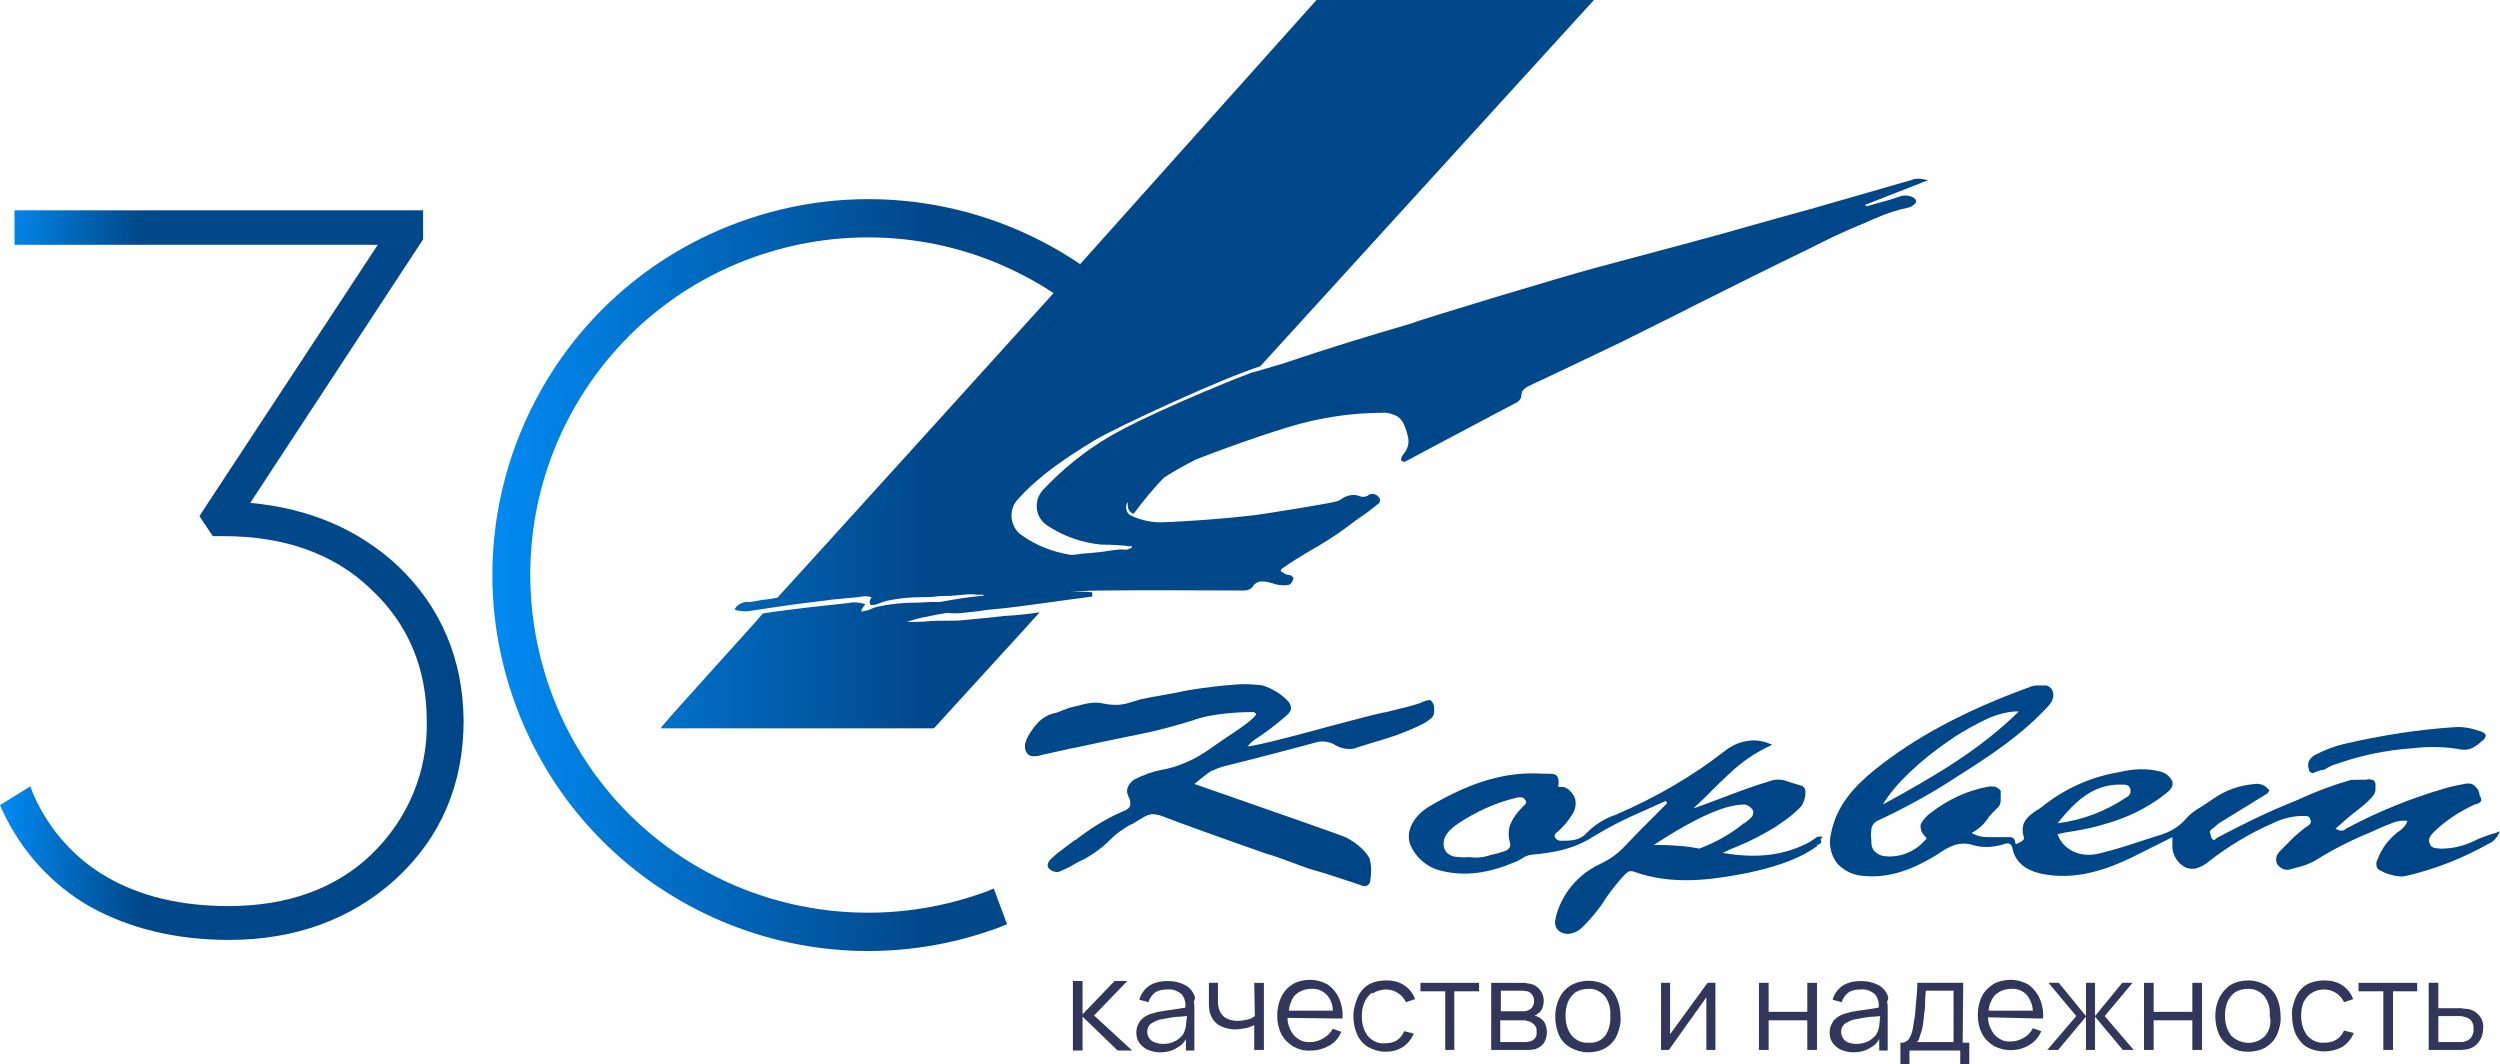
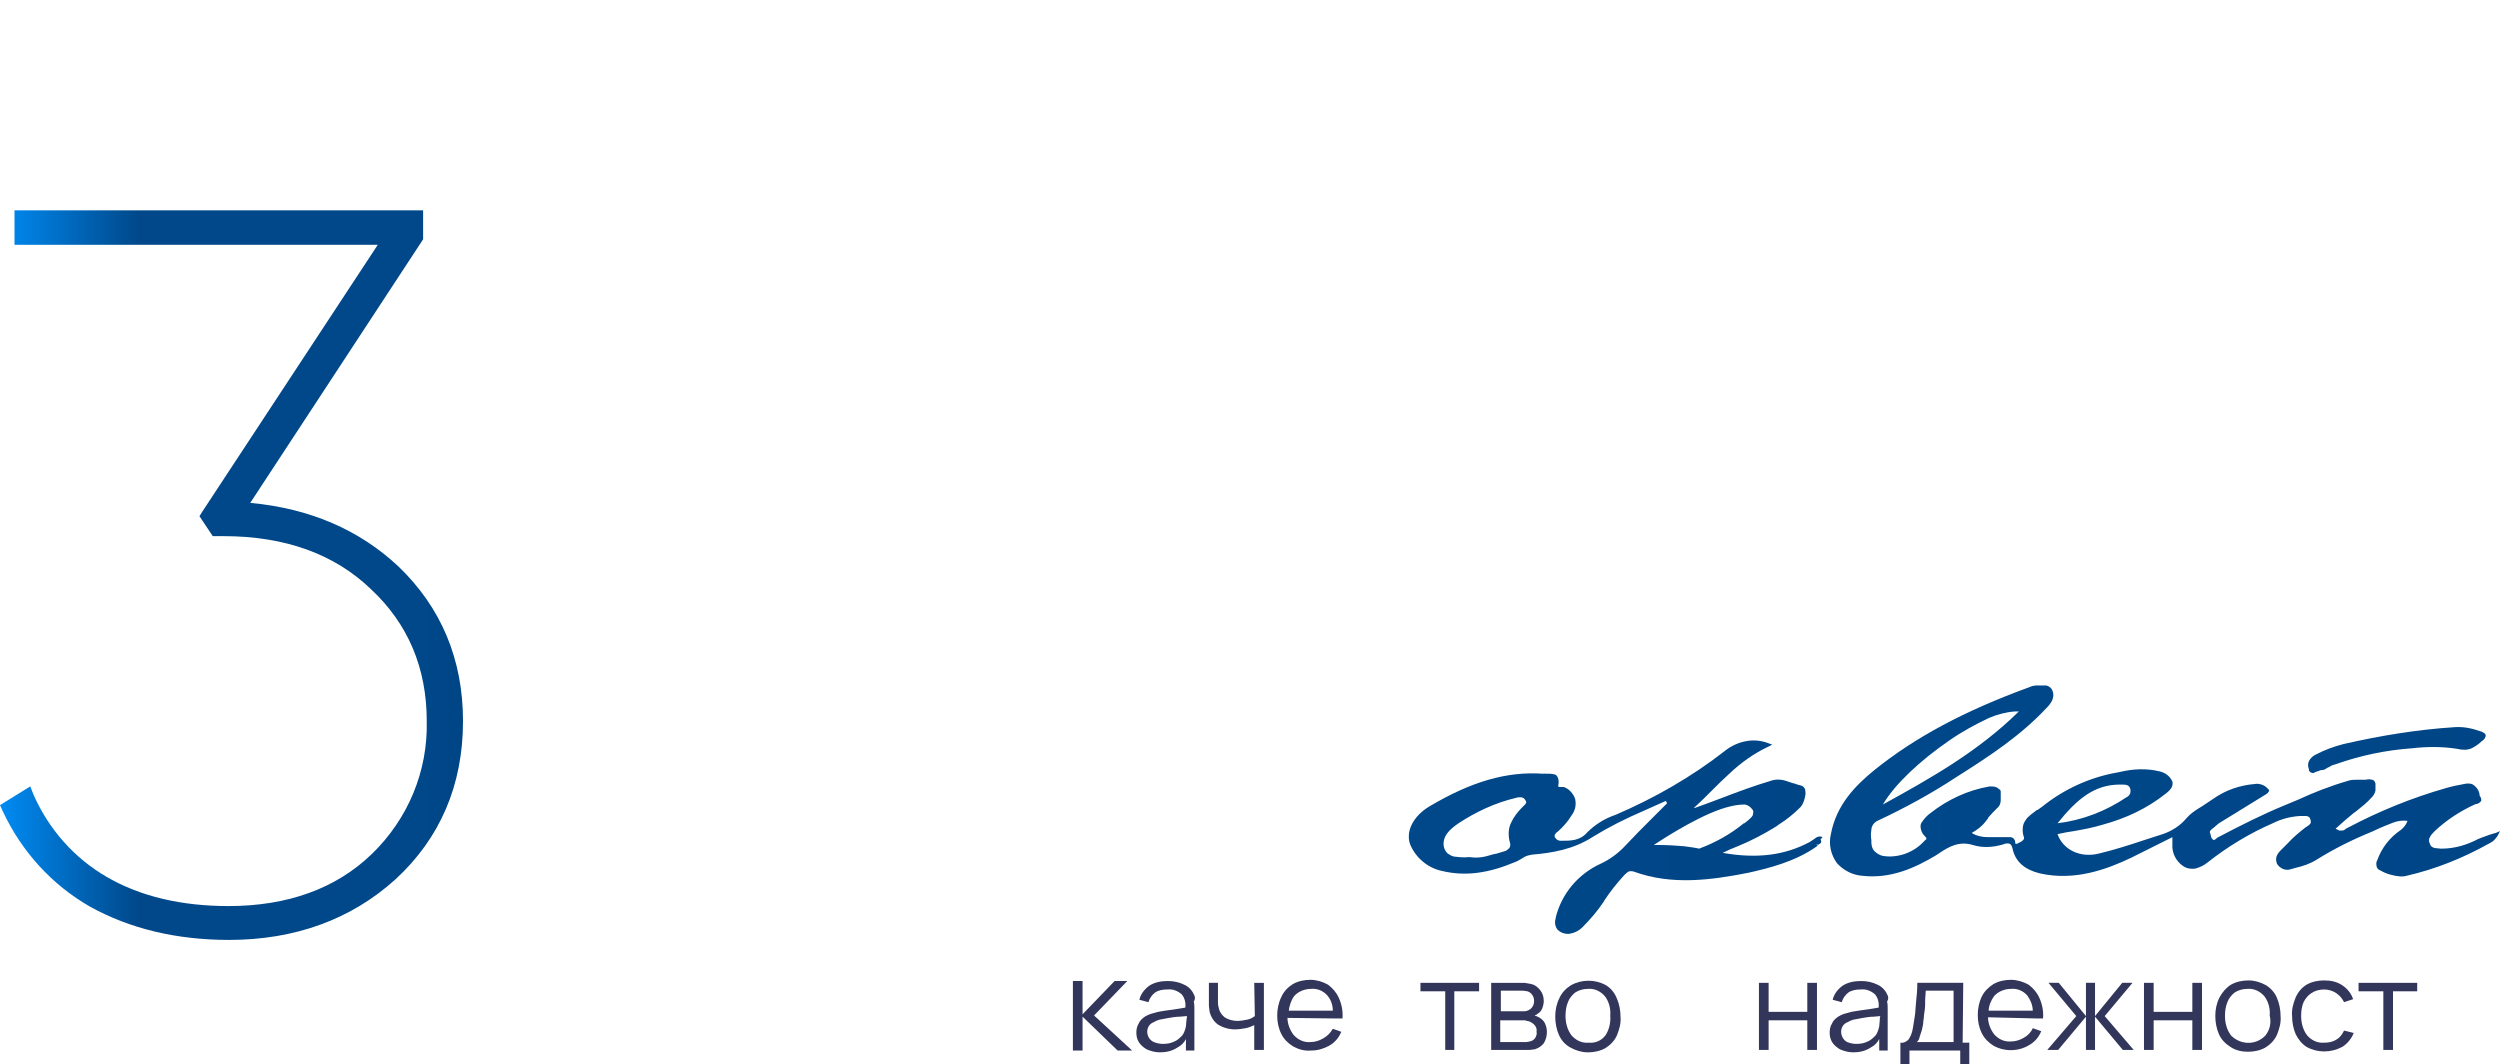
<svg xmlns="http://www.w3.org/2000/svg" version="1.1" id="Слой_1" x="0px" y="0px" viewBox="0 0 413.6 176.1" style="enable-background:new 0 0 413.6 176.1;" xml:space="preserve">
  <style type="text/css"> .st0{fill:url(#SVGID_1_);} .st1{fill:url(#SVGID_2_);} .st2{fill:url(#SVGID_3_);} .st3{fill:url(#SVGID_4_);} .st4{fill:url(#SVGID_5_);} .st5{fill:url(#SVGID_6_);} .st6{fill:#33365B;} </style>
  <title>logo7</title>
  <g>
    <g>
      <linearGradient id="SVGID_1_" gradientUnits="userSpaceOnUse" x1="302.703" y1="129.244" x2="413.74" y2="129.244">
        <stop offset="0" style="stop-color:#008BF3" />
        <stop offset="5.583523e-04" style="stop-color:#00488A" />
        <stop offset="1" style="stop-color:#004586" />
      </linearGradient>
      <path class="st0" d="M412.9,137.8c-0.8,0.2-1.6,0.5-2.4,0.8l-0.5,0.2c-1.9,1-3.9,1.6-6.1,1.6h-0.1c-0.3,0-0.7-0.1-1-0.1 c-0.4-0.1-0.7-0.3-0.8-0.7c-0.2-0.4-0.2-0.8,0-1.1c0.2-0.4,0.5-0.7,0.8-1c1.9-1.8,4.2-3.3,6.6-4.4l0.3-0.1h0.1 c0.2-0.1,0.3-0.1,0.4-0.2c0.1-0.1,0.2-0.2,0.3-0.3c0-0.2,0-0.4-0.1-0.6c-0.1-0.1-0.2-0.3-0.2-0.5v-0.1c0-0.1-0.1-0.2-0.1-0.3 c-0.1-0.3-0.3-0.6-0.5-0.8c-0.2-0.2-0.4-0.4-0.7-0.5c-0.4-0.1-0.8-0.1-1.2,0c-1.1,0.2-2.1,0.4-3.1,0.7c-5.6,1.6-11,3.8-16.1,6.5 l-0.4,0.2l-0.1,0.1c-0.1,0.1-0.3,0.2-0.5,0.2c-0.2,0-0.3,0-0.5,0c-0.2-0.1-0.4-0.2-0.6-0.3c1-0.9,2-1.8,3-2.6l0.3-0.2 c1-0.8,1.9-1.5,2.7-2.4c0.3-0.3,0.5-0.7,0.6-1.1c0-0.2,0-0.4,0-0.6v-0.2v-0.3c0-0.2-0.1-0.3-0.2-0.5c-0.1-0.1-0.2-0.2-0.4-0.2 c-0.3-0.1-0.7-0.1-1,0c-0.3,0-0.7,0-1,0h-0.5c-0.5,0-1,0-1.5,0.2c-2.8,0.8-5.6,1.9-8.2,3.1l-2.4,1c-3.4,1.4-7,3.2-11,5.3h0l0,0 l-0.1,0.1c-0.1,0.1-0.2,0.2-0.3,0.2c-0.1,0.1-0.2,0.1-0.3,0c-0.1-0.1-0.3-0.3-0.3-0.5l-0.1-0.4c0-0.1-0.1-0.2-0.1-0.3 c0-0.1,0-0.2,0.1-0.3c0.1-0.1,0.2-0.2,0.3-0.3c0.2-0.1,0.4-0.3,0.5-0.4l0,0c0.2-0.2,0.4-0.3,0.6-0.5c1.3-0.8,2.6-1.6,3.9-2.4 s2.6-1.6,3.9-2.4c0.2-0.1,0.3-0.2,0.4-0.4c0,0,0.1-0.1,0.1-0.1l0-0.1v-0.1l-0.5-0.5l0,0c-0.5-0.4-1.2-0.6-1.8-0.5 c-2.5,0.2-4.9,1-7,2.5c-0.6,0.4-1.2,0.8-1.8,1.2l-0.5,0.3c-0.8,0.5-1.5,1-2.1,1.7c-1,1.2-2.4,2.1-3.9,2.6c-1,0.3-2.1,0.7-3.1,1 c-2.4,0.8-4.9,1.6-7.4,2.2c-3.1,0.8-6-0.6-6.9-3.2c0.9-0.2,1.9-0.4,2.7-0.5c1.7-0.3,3.3-0.6,4.9-1.1l0,0c3.7-1,7.3-2.7,10.3-5.1 c0.4-0.3,0.7-0.6,0.9-0.9c0.2-0.3,0.3-0.7,0.2-1.1c-0.4-0.9-1.2-1.5-2.2-1.7c-2.1-0.5-4.3-0.4-6.4,0.1l-0.5,0.1 c-4.6,0.8-8.9,2.8-12.5,5.7l-0.7,0.5h-0.1l-0.4,0.3c-0.4,0.3-0.8,0.6-1.2,1c-0.3,0.4-0.6,0.8-0.7,1.3c-0.1,0.6-0.1,1.2,0.1,1.8 c0.1,0.2,0.1,0.4-0.1,0.6c-0.2,0.2-0.4,0.3-0.6,0.4h-0.1l-0.1,0.1h0c-0.1,0-0.1,0.1-0.2,0.1c-0.1,0-0.1,0-0.2,0s-0.1-0.1-0.1-0.2 c0-0.3-0.1-0.5-0.3-0.7c-0.1-0.1-0.3-0.2-0.5-0.2c-0.2,0-0.4,0-0.6,0c-0.2,0-0.4,0-0.5,0c-0.4,0-0.8,0-1.2,0H330 c-0.4,0-0.7,0-1.1,0c-1,0-1.9-0.2-2.7-0.7c0.9-0.5,1.7-1.1,2.3-1.9l0.4-0.5l0-0.1c0.5-0.6,1-1.1,1.5-1.6c0.4-0.3,0.6-0.8,0.6-1.3 c0-0.2,0-0.5,0-0.7v-0.2c0-0.2,0-0.3,0-0.5v-0.1c0-0.1-0.1-0.2-0.2-0.3c-0.1-0.1-0.3-0.2-0.4-0.3c-0.4-0.2-0.8-0.2-1.2-0.2 c-3.6,0.6-7,2.2-9.8,4.4c-0.6,0.4-1.1,1-1.5,1.6c-0.2,0.3-0.2,0.7-0.1,1.1c0.1,0.5,0.4,0.9,0.7,1.2c0.1,0.1,0.2,0.2,0.2,0.3 c0,0.1,0,0.2-0.1,0.2c-0.1,0.1-0.1,0.1-0.2,0.2l-0.1,0.1c0,0-0.1,0.1-0.1,0.1c-1.7,1.8-4.3,2.7-6.7,2.3c-0.5-0.1-1-0.4-1.4-0.8 c-0.4-0.4-0.5-1-0.5-1.5c0-0.1,0-0.2,0-0.3c-0.1-0.6-0.1-1.1,0-1.7c0-0.6,0.4-1.2,1-1.5c4.5-2.1,8.9-4.5,13-7.2 c5.7-3.6,10.7-6.9,15-11.5c0.4-0.4,0.7-0.8,0.9-1.2c0.2-0.5,0.3-1,0.1-1.5c-0.1-0.5-0.6-0.9-1.1-1c-0.3,0-0.5,0-0.8,0H337 c-0.4,0-0.9,0.1-1.3,0.3c-10.7,3.9-18.9,8.3-25.6,13.7c-3.2,2.6-6.3,5.8-7.2,10.6l0,0c-0.4,1.7,0,3.4,1,4.8c1.1,1.2,2.6,2,4.3,2.1 c4.6,0.5,8.6-1.3,12.1-3.4l0.6-0.4c1.5-1,3.2-2,5.5-1.3c1.6,0.5,3.3,0.4,5-0.1c0.4-0.2,0.8-0.2,1.1-0.1c0.2,0.1,0.4,0.4,0.5,1 c0.5,2,2,3.3,4.5,3.9c5.8,1.3,11.1-0.7,15.1-2.6c1.4-0.7,2.8-1.4,4.2-2.1l2.6-1.3v1.2c-0.1,1.4,0.6,2.8,1.8,3.6 c0.6,0.4,1.3,0.5,2,0.4c0.7-0.2,1.4-0.5,2-1c3.3-2.6,6.9-4.8,10.8-6.5c1.4-0.7,2.9-1.1,4.5-1.2h0.2h0.3c0.2,0,0.3,0,0.5,0 c0.2,0,0.3,0.1,0.4,0.1c0.1,0.1,0.3,0.2,0.3,0.4c0.1,0.2,0.1,0.3,0.1,0.5c0,0.2-0.1,0.3-0.2,0.4c-0.1,0.1-0.2,0.2-0.4,0.3 l-0.1,0.1l-0.2,0.1c-1,0.8-2,1.6-2.9,2.6l0,0c-0.4,0.4-0.8,0.8-1.2,1.2c-0.3,0.3-0.6,0.7-0.7,1.1c-0.1,0.4,0,0.8,0.1,1.1 c0.5,0.8,1.4,1.2,2.3,0.9l0.7-0.2c1.3-0.3,2.5-0.7,3.6-1.4c2.9-1.8,5.9-3.3,9.1-4.6l1.3-0.6c0.2-0.1,0.5-0.2,0.7-0.3 c0.5-0.2,1-0.4,1.5-0.6c0.8-0.3,1.6-0.4,2.4-0.3c-0.2,0.6-0.6,1.1-1.1,1.5c-1.8,1.2-3.2,3-3.9,5c-0.2,0.3-0.2,0.7-0.1,1.1 c0.1,0.3,0.3,0.5,0.6,0.6c1,0.6,2.2,0.9,3.3,1c0.3,0,0.7,0,1-0.1c4.8-1.1,9.3-2.9,13.6-5.3c0.4-0.2,0.8-0.4,1.1-0.8 c0.2-0.2,0.4-0.5,0.5-0.7l0.3-0.6L412.9,137.8z M350.7,129.8h0.4c0.7,0,1.1,0.1,1.3,0.6c0.1,0.3,0.1,0.6,0,0.9 c-0.1,0.2-0.3,0.5-0.6,0.6c-3.4,2.3-7.3,3.8-11.4,4.3C343.6,132.2,346.5,129.8,350.7,129.8 M322.5,122.5c2-1.4,4.2-2.6,6.5-3.7 c1.4-0.6,2.9-1,4.4-1.1c0.2,0,0.4,0,0.6,0c-6.7,6.6-14.5,11-22.5,15.4C313.5,129.7,317.7,125.8,322.5,122.5" />
      <linearGradient id="SVGID_2_" gradientUnits="userSpaceOnUse" x1="169.394" y1="129.954" x2="237.141" y2="129.954">
        <stop offset="0" style="stop-color:#008BF3" />
        <stop offset="5.583523e-04" style="stop-color:#00488A" />
        <stop offset="1" style="stop-color:#004586" />
      </linearGradient>
-       <path class="st1" d="M225.6,146.6c0.1,0,0.1,0,0.2,0c0.1,0,0.2,0,0.4-0.1c0.3-0.2,0.5-0.5,0.5-0.8c0.2-1.2,0.2-2.5-0.1-3.6 c-0.7-1.6-3.1-3.3-4.5-3.8c-5.8-2.1-21.4-7.5-24.5-8.6c0.7-0.6,2.1-1.7,2.7-2.1c0.7-0.3,1.4-0.6,2.1-0.8 c4.5-1.1,14.8-3.8,15.8-4.1c0.8-0.1,1.6,0,2.4,0.4c1.1,0.7,2.4,1,3.6,0.7l0.2-0.1l2.9-0.9c0.8-0.2,3.2-1,3.8-1.2 c1.6-0.6,3.1-1.2,4.6-2c0.1-0.1,1.3-0.7,1.5-1.4c0.1-0.5,0.1-1,0-1.5c0-0.2-0.4-0.9-0.7-0.9l0,0c-0.5,0.1-0.9,0.2-1.3,0.4 c-0.2,0.1-0.4,0.2-0.5,0.2c-1.2,0.4-2.5,0.7-3.7,1l-1.6,0.4c-1.4,0.2-5,1.2-9.2,2.3c-5.1,1.4-11.9,3.2-13.8,3.4 c0.4-0.5,0.8-0.9,1.3-1.2c1.8-1.2,3.4-2.4,5-3.8l0.1-0.1c0.4-0.3,0.6-0.6,0.8-1.1c0-0.5-0.2-1-0.6-1.4l-0.1-0.1 c-1.1-1.1-2.5-1.9-4-2.4c-1.6-0.2-3.2-0.3-4.9-0.1c-0.4,0-0.9,0.1-1.4,0.1c-2.7,0.3-5.4,0.6-8,1.2c-1.3,0.2-2.6,0.5-3.9,0.7l0,0 c-0.7,0.1-1.3,0.3-2,0.4l-0.6,0.2c-0.5,0.1-1,0.3-1.4,0.4c-1.3,0.4-2.7,0.4-4.1,0.1c-0.9-0.2-1.9-0.2-2.8,0l-0.9,0.2l-0.3,0.1 c-0.4,0.1-0.8,0.2-1.3,0.3c-0.5,0.1-0.9,0.3-1.4,0.5h-0.1c-0.4,0.2-0.9,0.4-1.4,0.5c-2.1,0.5-3.2,2-4.2,3.6 c-0.3,0.5-0.5,1-0.6,1.5c-0.1,0.5,0,1.1,0.3,1.5c0.3,0.4,0.8,0.6,1.4,0.5c0.4,0,0.7-0.1,1.1-0.2l0.4-0.1l4.5-1h0.1 c2.9-0.6,6-1.3,9-1.9l2-0.4c3-0.6,6-1.4,8.9-2.3c3.3-1.3,8.8-1.4,9.9-1.4l0,0c0.2,0,0.5,0.1,0.6,0.3c0,0,0,0.1,0,0.1 c-0.4,0.8-3,2.6-4.9,3.8c-1,0.7-2,1.4-2.6,1.8c-2.5,1.8-5.3,3.1-8.3,3.6c-1.5,0.3-2.8,0.8-4.2,1.5c-0.6,0.3-1.1,0.9-1.3,1.6 c-0.1,0.4,0,0.9,0.2,1.3c0.2,0.3,0.3,0.7,0.3,1.2c0,0.3-0.1,0.5-0.3,0.7c-0.2,0.2-0.4,0.3-0.6,0.4l-0.5,0.2l-0.2,0.1 c-2.7,1.2-5.2,2.8-7.5,4.6h-0.1c-0.7,0.5-1.3,1-2,1.5l-0.1,0.1c-0.6,0.4-1.2,0.9-1.7,1.4c-0.3,0.2-0.5,0.5-0.6,0.8 c-0.1,0.2-0.1,0.5,0,0.7c0.2,0.3,0.6,0.6,1,0.7c0.4,0.1,0.8,0.1,1.1-0.1c0.7-0.3,1.4-0.6,2-1l0.2-0.1l0.7-0.4l0,0 c2-0.9,3.8-2.2,5.3-3.7l0,0c0.6-0.6,1.3-1.2,2.1-1.7c0.4-0.3,0.9-0.6,1.3-0.8h0.1c0.6-0.4,1.2-0.7,1.8-1.1c0.5-0.3,1-0.5,1.5-0.6 c0.6,0,1.2,0.1,1.7,0.3c3.9,1.5,7.9,2.9,11.8,4.3c1.8,0.6,3.6,1.3,5.4,1.9l1.3,0.4c1.8,0.6,3.8,1.4,5.8,2.1 C219.8,144.6,223.1,145.8,225.6,146.6" />
      <linearGradient id="SVGID_3_" gradientUnits="userSpaceOnUse" x1="233.149" y1="138.48" x2="301.68" y2="138.48">
        <stop offset="0" style="stop-color:#008BF3" />
        <stop offset="5.583523e-04" style="stop-color:#00488A" />
        <stop offset="1" style="stop-color:#004586" />
      </linearGradient>
      <path class="st2" d="M301.5,138.6c-0.1-0.1-0.1-0.2-0.2-0.2c-0.1,0-0.2,0-0.3,0c-0.2,0-0.5,0.1-0.7,0.3c-0.3,0.2-0.6,0.4-0.9,0.6 c-4.1,2.2-8.7,2.8-14.4,1.8c0.8-0.4,1.7-0.8,2.5-1.1c2.2-0.9,4.3-2,6.4-3.3l0.4-0.3c1.3-0.8,2.5-1.8,3.6-2.9 c0.5-0.6,0.7-1.4,0.8-2.1c0-0.3,0-0.6-0.1-0.9c-0.1-0.2-0.3-0.4-0.5-0.5c-0.4-0.1-0.8-0.2-1.3-0.4h-0.1c-0.4-0.1-0.8-0.3-1.2-0.4 c-0.9-0.3-1.8-0.3-2.6,0l0,0c-2.7,0.8-5.4,1.8-8,2.8l-2.4,0.9l-2.2,0.8l0-0.1c0.9-0.8,1.8-1.7,2.8-2.7l0.1-0.1 c0.9-0.9,1.9-1.9,2.9-2.8c1.9-1.8,4-3.3,6.3-4.4l0.8-0.4l-0.8-0.3c-1.1-0.4-2.3-0.5-3.4-0.3c-1.3,0.2-2.6,0.8-3.6,1.6 c-5.5,4.3-11.6,7.8-18.1,10.6l0,0c-1.8,0.6-3.4,1.6-4.7,2.9c-1.2,1.4-2.7,1.4-4.4,1.4c-0.4,0-0.7-0.2-0.9-0.5 c-0.1-0.1-0.1-0.2-0.1-0.3c0-0.1,0-0.2,0.1-0.3c0.1-0.2,0.2-0.3,0.4-0.4c0.9-0.8,1.7-1.7,2.3-2.7c0.6-0.8,0.8-1.7,0.6-2.7 c-0.3-0.9-1-1.7-1.9-2l0,0H258c-0.1,0-0.1,0-0.2-0.1c0-0.1,0-0.2,0-0.2c0.1-0.4,0.1-0.9-0.1-1.3c-0.1-0.3-0.4-0.5-0.6-0.5 c-0.4-0.1-0.8-0.1-1.3-0.1c-0.2,0-0.4,0-0.6,0c-5.9-0.4-11.8,1.3-18.7,5.4c-2.7,1.6-4,4.2-3.2,6.3c0.9,2.2,2.9,3.9,5.3,4.4 c3.8,0.9,7.6,0.4,12.1-1.5c0.3-0.1,0.6-0.3,0.8-0.4l0.5-0.3c0.4-0.3,0.9-0.4,1.4-0.5c3.3-0.3,6.8-0.8,10.2-3l0,0 c2.6-1.6,5.4-3,8.2-4.2c1.3-0.6,2.5-1.1,3.8-1.7c0,0.1,0.1,0.1,0.1,0.2l0.3-0.2l-0.3,0.2l0.1,0.2l-2.8,2.8 c-1.4,1.4-2.7,2.7-4.1,4.2c-1.2,1.3-2.6,2.3-4.1,3c-3.7,1.7-6.4,4.9-7.4,8.8v0.1c-0.2,0.6-0.2,1.3,0.2,1.9 c0.4,0.5,1.1,0.8,1.8,0.8h0.1c0.9-0.1,1.7-0.5,2.3-1.1c1.3-1.3,2.5-2.7,3.5-4.2l0.1-0.2c1-1.5,2.1-2.9,3.3-4.2 c0.2-0.2,0.4-0.4,0.7-0.6c0.3-0.1,0.6-0.1,0.9,0c6.3,2.3,12.8,1.4,18.9,0.2c3.6-0.8,7.9-1.9,11.4-4.4l0.1-0.1l-0.2-0.3l0.3,0.2 l0.1-0.1c0.1-0.1,0.2-0.1,0.3-0.2c0.1-0.1,0.1-0.2,0.1-0.3c0-0.1-0.1-0.3-0.1-0.4L301.5,138.6z M252.4,133L252.4,133 c-0.1,0.1-0.2,0.2-0.3,0.3c-0.1,0.1-0.2,0.2-0.3,0.3c-0.7,0.7-1.4,1.6-1.8,2.5c-0.5,1-0.5,2.2-0.2,3.3c0.1,0.3,0.1,0.6-0.1,0.9 c-0.2,0.2-0.4,0.4-0.7,0.5c-0.3,0.1-0.7,0.2-1,0.3l-0.3,0.1l-0.5,0.1l-0.4,0.1c-1.2,0.4-2.4,0.6-3.6,0.4H243 c-0.8,0.1-1.7,0-2.5-0.1c-0.4-0.1-0.7-0.3-1-0.5c-0.3-0.3-0.5-0.6-0.6-1c-0.2-0.8,0-1.6,0.5-2.3c0.5-0.7,1.2-1.2,1.9-1.7 c2.9-1.9,6.1-3.4,9.5-4.2c0.3-0.1,0.5-0.1,0.8-0.1c0.3,0,0.6,0.2,0.7,0.4c0.1,0.1,0.2,0.3,0.2,0.5 C252.5,132.8,252.4,132.9,252.4,133 M278.6,140c-1.3-0.1-2.6-0.2-3.9-0.2h-1.1c2.4-1.6,8.6-5.5,12.7-6.4c0.8-0.2,1.6-0.3,2.4-0.3 c0.5,0.1,0.9,0.4,1.2,0.8c0.2,0.2,0.2,0.5,0.1,0.8v0.1c0,0.1-0.2,0.5-1.4,1.4h-0.1c-2.2,1.8-4.7,3.2-7.4,4.2 C280.8,140.3,279.4,140.1,278.6,140" />
      <linearGradient id="SVGID_4_" gradientUnits="userSpaceOnUse" x1="381.749" y1="124.018" x2="411.125" y2="124.018">
        <stop offset="0" style="stop-color:#008BF3" />
        <stop offset="5.583523e-04" style="stop-color:#00488A" />
        <stop offset="1" style="stop-color:#004586" />
      </linearGradient>
      <path class="st3" d="M382.3,127.8c0.1,0,0.2,0.1,0.3,0.1c0.1,0,0.2,0,0.3-0.1c0.2-0.1,0.3-0.1,0.5-0.2h0.1 c0.2-0.1,0.4-0.2,0.6-0.2c0.3,0,0.6-0.1,0.8-0.3l0.6-0.3c0.3-0.2,0.6-0.3,1-0.4l0,0c4-1.4,8.2-2.3,12.5-2.6 c2.5-0.3,5.1-0.3,7.6,0.1l0,0c0.8,0.2,1.6,0.2,2.3-0.1c0.6-0.3,1.2-0.7,1.7-1.2c0.2-0.1,0.4-0.3,0.5-0.5c0.2-0.3,0.2-0.6-0.1-0.8 c0,0,0,0,0,0c-0.2-0.1-0.4-0.3-0.6-0.3c-1.4-0.5-2.8-0.8-4.3-0.7c-6.2,0.4-12.3,1.4-18.4,2.8c-1.6,0.4-3.2,1-4.7,1.8 c-0.4,0.2-0.8,0.6-1,1c-0.2,0.4-0.2,0.9,0,1.4C381.9,127.4,382.1,127.7,382.3,127.8" />
    </g>
    <g>
      <linearGradient id="SVGID_5_" gradientUnits="userSpaceOnUse" x1="0" y1="95.17" x2="76.62" y2="95.17">
        <stop offset="0" style="stop-color:#008BF3" />
        <stop offset="0.3" style="stop-color:#00488A" />
        <stop offset="0.912" style="stop-color:#00488A" />
        <stop offset="1" style="stop-color:#004586" />
      </linearGradient>
-       <path class="st4" d="M65.9,93.7c-6.4-6-14.6-9.6-24.5-10.5l28.4-43.3l0.2-0.3v-4.8H2.4v5.7h60.1L33.5,84.6L33,85.4l2.2,3.3H37 c10.2,0,18.4,3,24.4,8.8c6.1,5.7,9.2,13,9.2,21.8c0.2,8.3-3.1,16.2-9.1,22c-5.9,5.7-13.9,8.6-23.7,8.6c-7.8,0-14.6-1.6-20.1-4.8 c-5.4-3.1-9.6-7.9-12.1-13.5L5,130.1l-5,3.1l0.5,1.1c3.1,6.6,8.1,12.1,14.4,15.7c6.5,3.6,14.2,5.5,23,5.5c10.9,0,20.2-3.4,27.5-10 l0.1-0.1l0,0c7.4-6.8,11.2-15.6,11.2-26.2C76.6,109.1,73,100.5,65.9,93.7L65.9,93.7z" />
+       <path class="st4" d="M65.9,93.7c-6.4-6-14.6-9.6-24.5-10.5l28.4-43.3l0.2-0.3v-4.8H2.4v5.7h60.1L33.5,84.6L33,85.4l2.2,3.3H37 c10.2,0,18.4,3,24.4,8.8c6.1,5.7,9.2,13,9.2,21.8c0.2,8.3-3.1,16.2-9.1,22c-5.9,5.7-13.9,8.6-23.7,8.6c-7.8,0-14.6-1.6-20.1-4.8 c-5.4-3.1-9.6-7.9-12.1-13.5L5,130.1l-5,3.1l0.5,1.1c3.1,6.6,8.1,12.1,14.4,15.7c6.5,3.6,14.2,5.5,23,5.5c10.9,0,20.2-3.4,27.5-10 l0,0c7.4-6.8,11.2-15.6,11.2-26.2C76.6,109.1,73,100.5,65.9,93.7L65.9,93.7z" />
      <linearGradient id="SVGID_6_" gradientUnits="userSpaceOnUse" x1="80.969" y1="78.659" x2="318.92" y2="78.659">
        <stop offset="0" style="stop-color:#008BF3" />
        <stop offset="0.3" style="stop-color:#00488A" />
        <stop offset="0.912" style="stop-color:#00488A" />
        <stop offset="1" style="stop-color:#004586" />
      </linearGradient>
-       <path class="st5" d="M317.9,29.6l1.1,0.2l-1,0.4l-4.1,1.6l-5.1,2l0,0h-0.1l-0.1,0.1l0,0l0,0c0.1,0.1,0.1,0.2,0.1,0.2s0.1,0,0.2,0 l0,0c1.2-0.3,2.4-0.7,3.6-1l1.5-0.5l0,0h0.1c0.8-0.4,1.7-0.3,2.5,0.1l0,0c0.1,0.1,0.2,0.2,0.3,0.3c0.1,0.1,0.1,0.3,0.1,0.4 c0,0.1-0.1,0.2-0.2,0.3l-0.2,0.2l0,0l0,0l0,0l0,0c-0.1,0.1-0.2,0.1-0.3,0.2c-0.1,0.1-0.3,0.1-0.4,0.2l0,0c-1.9,0.4-3.8,1-5.6,1.8 c-0.8,0.3-1.5,0.7-2.3,1c-2.2,0.9-4.4,1.9-6.6,3l-2.4,1.2l0,0c-6,2.9-12,5.9-18,8.9c-4.3,2.2-8.6,4.3-13,6.5 c-2.9,1.4-5.9,2.8-8.8,4.2l-3.8,1.8l0,0c-0.8,0.4-1.6,0.7-2.3,1.1l0,0c-0.4,0.1-0.7,0.4-1,0.6c-0.3,0.3-0.4,0.6-0.4,1 c0,0.4-0.2,0.7-0.4,0.9c-0.2,0.2-0.5,0.4-0.8,0.5l0,0c-2.7,1.4-17.9,9.5-17.9,9.5l0,0l0,0c-0.1,0-0.1,0.1-0.2,0.1 c-0.1,0-0.3,0-0.4-0.1l-0.2-0.1v-0.2c0-0.3,0.2-0.6,0.4-0.9l0.1-0.1c0.5-0.6,0.8-1.5,0.7-2.3c-0.1-0.8-0.4-1.7-0.7-2.4l0,0 c-0.3-0.7-0.8-1.3-1.5-1.6c-0.7-0.3-1.5-0.5-2.2-0.4l0,0c-3.5,0-7.1,0.4-10.5,1.1c-6.4,1.2-20.2,6.6-20.2,6.6 c-1.8,0.9-3.6,1.9-5.3,3c-1.8,1.8-3.4,3.8-4.9,5.8l-0.2,0.2l-0.2-0.1c-0.6-0.3-0.8-1-0.7-1.6c0-0.1,0-0.2,0-0.2 c-0.2,0.2-0.3,0.5-0.3,0.8c0,0.4,0.1,0.7,0.3,1c0.1,0.1,0.2,0.2,0.3,0.3l0,0c1.4,0.7,2.9,1.1,4.5,1.2l0,0 c1.4,0.1,10.8-0.5,16.4-1.2c0.8-0.1,12.4-1.9,13.5-2.3l0,0c0.1,0,0.2-0.1,0.2-0.1l0.4-0.2l0,0l0.1-0.1c0.9-0.6,2-0.8,3-0.4l0,0 c0.4,0.2,0.9,0.1,1.3-0.1l0.1-0.1l0,0c0.1-0.1,0.1-0.1,0.2-0.1l0,0c0.3-0.1,0.6-0.1,0.9,0c0.3,0.1,0.5,0.3,0.7,0.6l0,0 c0.1,0.1,0.1,0.3,0.1,0.4c0,0.1,0,0.3-0.1,0.4c-0.1,0.1-0.3,0.3-0.4,0.3l-0.1,0.1l0,0c-1.1,0.9-2.2,1.7-3.4,2.5l-1.6,1.2 c-2,1.5-4,2.7-6.1,3.9c-1.5,0.9-3,1.8-4.4,2.8c-0.3,0.2-0.3,0.3-0.3,0.4s0,0.2,0.3,0.3l0,0l0.3,0.2c0.2,0.1,0.4,0.2,0.6,0.2l0,0 c0.2,0,0.3,0.1,0.5,0.1c0.1,0.1,0.2,0.2,0.3,0.3c0.1,0.1,0.1,0.3,0,0.4l0,0c0,0.2-0.2,0.4-0.3,0.6c-0.2,0.2-0.4,0.3-0.6,0.3 c-0.9,0.1-1.7,0-2.5-0.3l-0.4-0.1l0,0c-0.5-0.2-1.1-0.2-1.6-0.2c-0.5,0.1-1,0.4-1.2,0.8l0,0c-0.4,0.5-0.9,0.7-1.5,0.7l0,0 c-7.8,0-15.6-0.1-23.4,0c-1.8,0-3.6,0.1-5.3,0.2c0.5,0,1,0,1.6,0s1.3,0,2,0.1v0.7l-1.5,0.2c-1,0.1-11.3,1.6-13.8,1.8l0,0 c-1.1,0.1-2.3,0.2-3.4,0.4c-0.9,0.1-1.8,0.2-2.7,0.3l0,0c-0.9,0.1-1.7,0.1-2.6,0l-1.8,0.3c-0.5,0.1-1,0.2-1.4,0.3 c-1.2,0.2-2.3,0.5-3.5,0.9c1.1,0,2.3,0,3.4-0.1c1-0.1,2-0.1,3-0.1c1,0,2,0,3-0.1c1-0.1,2-0.2,3.1-0.3c1.3-0.1,2.6-0.3,3.8-0.4 c1.9-0.1,3.8-0.3,5.7-0.6c-0.2,0.3-16.9,18.5-17.5,19.2h-45.2c0.3-0.7,15.9-17.7,16.9-19c2.5-0.4,5-0.7,7.5-1l6.4-0.7 c1-0.2,2.1-0.2,3.1,0.2c-0.1,0.1-0.2,0.2-0.3,0.3c-0.2,0.3-0.4,0.5-0.4,0.9c0.5-0.1,1.1-0.2,1.5-0.4c0.4-0.2,0.7-0.3,1.1-0.4 c2.2-0.5,4.4-0.7,6.6-0.7c0.9,0,1.7-0.1,2.6-0.1h1.2c2.2-0.4,4.5-0.8,6.7-1l0,0h0.1c0.1,0,0.2,0,0.2,0l0,0c0.1,0,0.2-0.1,0.3-0.1 l0,0l0,0c-0.1,0-0.1-0.1-0.2-0.1c-0.4,0-0.7,0-1,0c-0.7-0.1-1.5-0.1-2.2,0l0,0c-1,0.1-2,0.2-3,0.2c-0.5,0-1.1,0-1.6,0.1l0,0 c-0.8,0.1-1.6,0.1-2.3,0.1c-2,0-3.9,0.2-5.8,0.6l0,0c-0.3,0.1-0.6,0.2-0.9,0.3c-0.5,0.2-1,0.4-1.5,0.4h-0.3l-0.1-0.3 c-0.1-0.4,0.1-0.7,0.3-1c-0.7-0.2-1.5-0.2-2.2,0c-0.3,0-3.2,0.3-4.3,0.4l-1.5,0.2l0,0c0,0-5.1,0.6-7.6,1l0,0l-4.7,0.7 c-0.7,0.1-1.3,0-2-0.1l-0.4-0.2l0.3-0.4c0.6-0.6,1.4-0.9,2.2-0.8c0.2,0,0.6-0.1,0.8-0.1c0.9-0.2,1.7-0.3,2.6-0.4l1.1-0.2l0,0h0.1 c0.5-0.5,45.2-49.8,45.7-50.4c-25.8-17-60.5-9.8-77.4,15.9s-9.8,60.5,15.9,77.4c14.9,9.8,33.6,11.9,50.4,5.7l1.2-0.5l2.2,5.9 l-1.2,0.5c-32.2,12-68-4.3-80-36.5s4.3-68,36.5-80c18.9-7.1,40.1-4.5,56.8,6.8L217.8,0h45.9l-55.2,60.6 c-6.1,1.9-23.9,10.1-27.5,12.3c-4.6,2.8-9,5.7-12.6,9.7c-1.5,1.6-1.4,4.2,0.3,5.7c0.1,0.1,0.3,0.2,0.4,0.3c2.4,1.7,5.1,2.7,8,3.2 c0.6,0,1.3-0.1,1.9-0.2l1.3-0.1l0,0c1.1-0.1,2.2-0.2,3.3-0.4l1.7-0.2c0.2,0,0.4,0,0.6,0c0.4,0.1,0.9,0,1.3-0.3 c0,0,0.1-0.1,0.1-0.1c0,0,0,0,0-0.1h-0.1c-1.7-0.2-3.3-0.3-5-0.3l0,0c-3.2-0.3-6.3-1.4-9-3.2c-1.8-1.2-2.2-3.7-1-5.4 c0.1-0.1,0.2-0.3,0.3-0.4c3.3-3.5,7-6.5,11.1-8.9c5.8-3.4,19-8.9,23.6-10.6h0.1c1.7-0.5,5.2-1.5,5.4-1.6 c6.8-2.3,13.6-4.4,20.5-6.4l0,0c2.3-0.9,25.9-8,30.8-9.3l0,0l3-0.8c6.1-1.6,18.2-4.9,18.2-4.9c2.8-0.8,5.6-1.6,8.5-2.4 c2.2-0.6,4.3-1.2,6.5-1.8c5.2-1.5,10.4-3,15.6-4.5l0,0c0.1,0,0.3-0.1,0.4-0.1C316.6,29.6,317.2,29.5,317.9,29.6" />
    </g>
    <path class="st6" d="M197.5,164.5c-0.3-0.7-0.9-1.3-1.6-1.6c-0.8-0.4-1.7-0.6-2.7-0.6c-1.1,0-2.2,0.2-3.1,0.8 c-0.8,0.6-1.4,1.4-1.6,2.3l1.5,0.4c0.2-0.7,0.6-1.2,1.1-1.6c0.6-0.4,1.3-0.5,2-0.5c0.9-0.1,1.7,0.2,2.4,0.8 c0.5,0.6,0.7,1.4,0.6,2.2l-1.2,0.2c-0.7,0.1-1.4,0.2-2.1,0.3s-1.3,0.2-1.9,0.4c-0.5,0.1-1,0.3-1.5,0.6c-0.4,0.3-0.8,0.6-1,1.1 c-0.3,0.5-0.4,1-0.4,1.5c0,0.6,0.1,1.1,0.4,1.6c0.3,0.5,0.8,0.9,1.3,1.2c0.7,0.3,1.4,0.5,2.2,0.5c1,0,2-0.2,2.9-0.8 c0.6-0.3,1.1-0.8,1.4-1.4v1.9h1.4v-6.9c0-0.4,0-0.8-0.1-1.2C197.8,165.2,197.7,164.8,197.5,164.5 M196.3,168.6 c0,0.4-0.1,0.8-0.1,1.2c-0.1,0.5-0.3,1.1-0.6,1.5c-0.4,0.4-0.8,0.8-1.3,1c-0.6,0.3-1.2,0.4-1.9,0.4c-0.5,0-1-0.1-1.5-0.3 c-0.7-0.3-1.1-1-1.1-1.7c0-0.4,0.1-0.7,0.3-1c0.2-0.3,0.5-0.5,0.8-0.6c0.3-0.2,0.6-0.3,0.9-0.4c0.5-0.1,1-0.2,1.6-0.3 s1.2-0.2,1.8-0.2l1.1-0.1C196.4,168.1,196.4,168.3,196.3,168.6" />
    <path class="st6" d="M207.6,168.1c-0.4,0.3-0.8,0.5-1.3,0.6c-0.5,0.1-1.1,0.2-1.6,0.2c-0.7,0-1.5-0.2-2.1-0.6c-0.5-0.4-0.9-1-1-1.7 c-0.1-0.3-0.1-0.6-0.1-0.8c0-0.3,0-0.6,0-0.8v-2.4H200v2.4c0,0.1,0,0.3,0,0.5s0,0.5,0,0.9c0,0.3,0.1,0.6,0.1,0.9 c0.2,0.9,0.7,1.7,1.4,2.2c0.8,0.5,1.8,0.8,2.8,0.8c0.6,0,1.2-0.1,1.8-0.2c0.5-0.1,1-0.3,1.4-0.5v4.1h1.6v-11.1h-1.6L207.6,168.1z" />
    <path class="st6" d="M221.3,168.5h0.8c0.1-1.1-0.1-2.3-0.6-3.4c-0.4-0.9-1-1.6-1.8-2.2c-0.9-0.5-1.9-0.8-2.9-0.8 c-1,0-2,0.2-2.9,0.7c-0.8,0.5-1.5,1.2-1.9,2.1c-0.5,1-0.7,2.1-0.7,3.1c0,1.1,0.2,2.1,0.7,3.1c0.4,0.8,1.1,1.5,1.9,2 c0.9,0.5,1.9,0.8,3,0.7c1.1,0,2.1-0.3,3-0.8c0.9-0.5,1.6-1.3,2-2.3l-1.4-0.5c-0.4,0.7-0.9,1.2-1.6,1.6c-0.7,0.4-1.4,0.6-2.1,0.6 c-1.1,0.1-2.1-0.4-2.8-1.2c-0.6-0.8-1-1.8-1-2.8L221.3,168.5L221.3,168.5z M213.2,167.3c0.1-0.9,0.4-1.8,0.9-2.5 c0.7-0.8,1.8-1.2,2.8-1.2c1-0.1,2,0.3,2.7,1.1c0.6,0.7,0.9,1.6,0.9,2.5H213.2z" />
-     <path class="st6" d="M227.2,164.3c0.6-0.4,1.4-0.6,2.1-0.6c0.7,0,1.4,0.2,2,0.6c0.6,0.4,1,0.9,1.3,1.5l1.5-0.5 c-0.3-0.9-0.9-1.7-1.8-2.3c-0.9-0.6-1.9-0.8-3-0.8c-1,0-2,0.2-2.9,0.7c-0.8,0.5-1.4,1.2-1.8,2.1c-0.4,1-0.7,2-0.7,3.1 c0,1,0.2,2.1,0.6,3c0.4,0.9,1,1.6,1.8,2.1c0.9,0.5,1.9,0.8,2.9,0.8c1,0,2-0.2,2.9-0.8c0.8-0.5,1.4-1.3,1.8-2.2l-1.6-0.4 c-0.2,0.6-0.7,1.2-1.2,1.5c-0.6,0.4-1.3,0.5-2,0.5c-1.1,0.1-2.1-0.4-2.8-1.2c-0.7-0.9-1-2.1-1-3.2c0-0.8,0.1-1.6,0.4-2.3 c0.2-0.6,0.7-1.2,1.2-1.6" />
    <polygon class="st6" points="235,164 239.1,164 239.1,173.7 240.6,173.7 240.6,164 244.7,164 244.7,162.6 235,162.6 " />
    <path class="st6" d="M254.6,168.3c-0.2-0.1-0.5-0.2-0.7-0.3c0.1-0.1,0.3-0.1,0.4-0.2c0.1-0.1,0.2-0.2,0.4-0.3 c0.2-0.2,0.4-0.5,0.5-0.8c0.1-0.3,0.2-0.7,0.2-1.1c0-0.7-0.2-1.3-0.6-1.8c-0.4-0.5-0.9-0.9-1.5-1c-0.3-0.1-0.7-0.1-1-0.2 c-0.3,0-0.6,0-0.9,0h-4.7v11.1h5.4h0.9c0.3,0,0.6-0.1,0.9-0.1c0.6-0.2,1.1-0.5,1.5-1c0.6-1,0.7-2.2,0.2-3.3 C255.4,168.9,255.1,168.6,254.6,168.3 M248.3,163.9h3h0.6c0.3,0,0.6,0.1,0.8,0.1c0.3,0.1,0.6,0.3,0.8,0.6c0.2,0.3,0.3,0.6,0.3,1 c0,0.4-0.1,0.7-0.3,1c-0.2,0.3-0.5,0.5-0.8,0.6c-0.2,0.1-0.4,0.1-0.6,0.1c-0.2,0-0.4,0-0.6,0h-3.2L248.3,163.9z M254,171.7 c-0.2,0.3-0.5,0.5-0.9,0.6c-0.2,0-0.4,0.1-0.6,0.1h-0.6h-3.7v-3.6h3.9c0.2,0,0.3,0,0.5,0.1c0.4,0,0.9,0.3,1.2,0.6 c0.3,0.3,0.5,0.7,0.4,1.2C254.3,171,254.2,171.3,254,171.7" />
    <path class="st6" d="M265.7,163c-1.8-1-4-1-5.8,0c-0.8,0.5-1.5,1.2-1.9,2.1c-0.5,1-0.7,2-0.7,3.1c0,1,0.2,2.1,0.6,3 c0.4,0.9,1,1.6,1.9,2.1c0.9,0.5,1.9,0.8,2.9,0.8c1,0,2-0.2,2.9-0.7c0.8-0.5,1.5-1.2,1.9-2.1c0.4-1,0.7-2,0.6-3.1c0-1-0.2-2.1-0.6-3 C267.1,164.2,266.5,163.5,265.7,163 M265.6,171.3c-0.7,0.9-1.7,1.3-2.8,1.2c-1.1,0.1-2.1-0.4-2.8-1.2c-0.7-0.9-1-2.1-1-3.2 c0-0.8,0.1-1.6,0.4-2.3c0.2-0.6,0.7-1.2,1.2-1.6c0.6-0.4,1.4-0.6,2.1-0.6c1.1-0.1,2.1,0.4,2.8,1.2c0.7,0.9,1,2.1,0.9,3.2 C266.5,169.2,266.2,170.4,265.6,171.3" />
-     <polygon class="st6" points="276.3,171.1 276.3,162.6 274.8,162.6 274.8,173.7 276.1,173.7 282.3,165 282.3,173.7 283.8,173.7 283.8,162.6 282.5,162.6 " />
    <polygon class="st6" points="299,167.4 292.6,167.4 292.6,162.6 291,162.6 291,173.7 292.6,173.7 292.6,168.8 299,168.8 299,173.7 300.6,173.7 300.6,162.6 299,162.6 " />
    <path class="st6" d="M312.2,164.5c-0.3-0.7-0.9-1.3-1.6-1.6c-0.8-0.4-1.7-0.6-2.7-0.6c-1.1,0-2.2,0.2-3.1,0.8 c-0.8,0.6-1.4,1.4-1.6,2.3l1.5,0.4c0.2-0.7,0.6-1.2,1.1-1.6c0.6-0.4,1.3-0.5,2-0.5c0.9-0.1,1.7,0.2,2.4,0.8 c0.5,0.6,0.7,1.4,0.6,2.2l-1.2,0.2c-0.7,0.1-1.4,0.2-2.1,0.3s-1.3,0.2-1.9,0.4c-0.5,0.1-1,0.3-1.5,0.6c-0.4,0.3-0.8,0.6-1,1.1 c-0.3,0.5-0.4,1-0.4,1.5c0,0.6,0.1,1.1,0.4,1.6c0.3,0.5,0.8,0.9,1.3,1.2c0.7,0.3,1.4,0.5,2.2,0.5c1,0,2-0.2,2.9-0.8 c0.6-0.3,1.1-0.8,1.4-1.4v1.9h1.4v-6.9c0-0.4,0-0.8-0.1-1.2C312.5,165.2,312.4,164.8,312.2,164.5 M311,168.6c0,0.4-0.1,0.8-0.1,1.2 c-0.1,0.5-0.3,1.1-0.6,1.5c-0.4,0.4-0.8,0.8-1.3,1c-0.6,0.3-1.2,0.4-1.9,0.4c-0.5,0-1-0.1-1.5-0.3c-0.6-0.3-1-1-1-1.7 c0-0.4,0.1-0.7,0.3-1c0.2-0.3,0.5-0.5,0.8-0.6c0.3-0.2,0.6-0.3,0.9-0.4c0.5-0.1,1-0.2,1.6-0.3s1.2-0.2,1.8-0.2l1.1-0.1 C311,168.2,311,168.4,311,168.6" />
    <path class="st6" d="M324.8,162.6h-7.6c0,1.2-0.1,2.2-0.2,3.1s-0.1,1.6-0.2,2.3s-0.2,1.3-0.3,1.9c-0.1,0.7-0.3,1.4-0.7,2 c-0.3,0.4-0.9,0.7-1.4,0.6v3.8h1.5v-2.5h8.4v2.5h1.5v-3.8h-1.1L324.8,162.6z M323.2,172.4h-6.1c0.3-0.2,0.4-0.5,0.5-0.9 c0.1-0.4,0.3-0.8,0.4-1.3c0.1-0.4,0.2-0.9,0.2-1.3c0.1-0.5,0.1-1.1,0.2-1.6c0.1-0.6,0.1-1.2,0.1-1.8s0.1-1.1,0.1-1.6h4.6V172.4z" />
    <path class="st6" d="M337.2,168.5h0.8c0.1-1.1-0.1-2.3-0.6-3.4c-0.4-0.9-1-1.6-1.8-2.2c-0.9-0.5-1.9-0.8-2.9-0.8 c-1,0-2,0.2-2.9,0.7c-0.8,0.5-1.5,1.2-1.9,2c-0.5,1-0.7,2.1-0.7,3.1c0,1.1,0.2,2.1,0.7,3.1c0.4,0.8,1.1,1.5,1.9,2 c1.8,1,4.1,1,5.9-0.1c0.9-0.5,1.6-1.3,2-2.3l-1.4-0.5c-0.3,0.7-0.8,1.2-1.5,1.6c-0.7,0.4-1.4,0.6-2.1,0.6c-1.1,0.1-2.1-0.4-2.8-1.2 c-0.6-0.8-1-1.8-1-2.8L337.2,168.5L337.2,168.5z M329,167.3c0-0.9,0.4-1.8,0.9-2.5c0.7-0.8,1.8-1.2,2.8-1.2c1-0.1,2,0.3,2.7,1.1 c0.5,0.7,0.9,1.6,0.9,2.5H329z" />
    <polygon class="st6" points="352.8,162.6 351.1,162.6 346.6,168.1 346.6,162.6 345.1,162.6 345.1,168.1 340.6,162.6 338.9,162.6 343.5,168.1 338.7,173.7 340.5,173.7 345.1,168.2 345.1,173.7 346.6,173.7 346.6,168.2 351.2,173.7 353,173.7 348.2,168.1 " />
    <polygon class="st6" points="362.7,167.4 356.3,167.4 356.3,162.6 354.7,162.6 354.7,173.7 356.3,173.7 356.3,168.8 362.7,168.8 362.7,173.7 364.3,173.7 364.3,162.6 362.7,162.6 " />
    <path class="st6" d="M374.9,163c-0.9-0.5-1.9-0.8-2.9-0.8c-1,0-2,0.2-2.9,0.7c-0.8,0.5-1.4,1.2-1.9,2.1c-0.5,1-0.7,2-0.7,3.1 c0,1,0.2,2.1,0.6,3c0.4,0.9,1.1,1.6,1.9,2.1c0.9,0.6,1.9,0.8,2.9,0.8c1,0,2-0.2,2.9-0.7c0.8-0.5,1.5-1.2,1.9-2.1 c0.4-1,0.7-2,0.6-3.1c0-1-0.2-2.1-0.6-3C376.4,164.3,375.7,163.5,374.9,163 M374.8,171.3c-1.5,1.6-3.9,1.6-5.5,0.2 c-0.1-0.1-0.1-0.1-0.2-0.2c-0.7-0.9-1-2.1-1-3.2c0-0.8,0.1-1.6,0.4-2.3c0.2-0.6,0.7-1.2,1.2-1.6c0.6-0.4,1.4-0.6,2.1-0.6 c1.1-0.1,2.1,0.4,2.8,1.2c0.7,0.9,1,2.1,0.9,3.2C375.8,169.3,375.5,170.4,374.8,171.3" />
    <path class="st6" d="M382.4,164.3c0.6-0.4,1.3-0.6,2.1-0.6c0.7,0,1.4,0.2,2,0.6c0.6,0.4,1,0.9,1.3,1.5l1.5-0.5 c-0.3-0.9-0.9-1.7-1.8-2.3c-0.9-0.6-1.9-0.8-3-0.8c-1,0-2,0.2-2.9,0.7c-0.8,0.5-1.4,1.2-1.8,2.1c-0.4,1-0.7,2-0.6,3.1 c0,1,0.2,2.1,0.6,3c0.4,0.8,1,1.6,1.8,2.1c1.8,1,4,1,5.9,0c0.8-0.5,1.5-1.3,1.9-2.3l-1.6-0.4c-0.3,0.6-0.7,1.2-1.3,1.5 c-0.6,0.4-1.3,0.5-2,0.5c-1.1,0.1-2.1-0.4-2.8-1.2c-0.7-0.9-1-2.1-1-3.2c0-0.8,0.1-1.6,0.4-2.3 C381.4,165.2,381.9,164.6,382.4,164.3" />
    <polygon class="st6" points="390.2,164 394.3,164 394.3,173.7 395.9,173.7 395.9,164 399.9,164 399.9,162.6 390.2,162.6 " />
-     <path class="st6" d="M410.5,168.5c-0.2-0.4-0.6-0.8-1-1.1c-0.5-0.3-1-0.5-1.5-0.5c-0.3,0-0.6-0.1-0.9-0.1c-0.3,0-0.6,0-1,0h-2.7 v-4.2h-1.6v11.1h4.4h1c0.3,0,0.6-0.1,0.9-0.1c0.7-0.1,1.4-0.5,1.9-1.1c0.5-0.6,0.8-1.4,0.8-2.3 C410.9,169.7,410.8,169.1,410.5,168.5 M408.8,171.7c-0.3,0.3-0.6,0.5-1,0.6c-0.3,0.1-0.5,0.1-0.8,0.1h-0.8h-2.8v-4.3h2.8h0.7 c0.2,0,0.5,0,0.7,0.1c0.5,0.1,0.9,0.3,1.2,0.6c0.3,0.4,0.5,0.9,0.4,1.4C409.3,170.7,409.1,171.2,408.8,171.7" />
    <polygon class="st6" points="186.5,162.3 184.4,162.3 179.1,167.8 179.1,162.3 177.5,162.3 177.5,173.8 179.1,173.8 179.1,168.2 184.9,173.8 187.3,173.8 181,168 " />
  </g>
</svg>